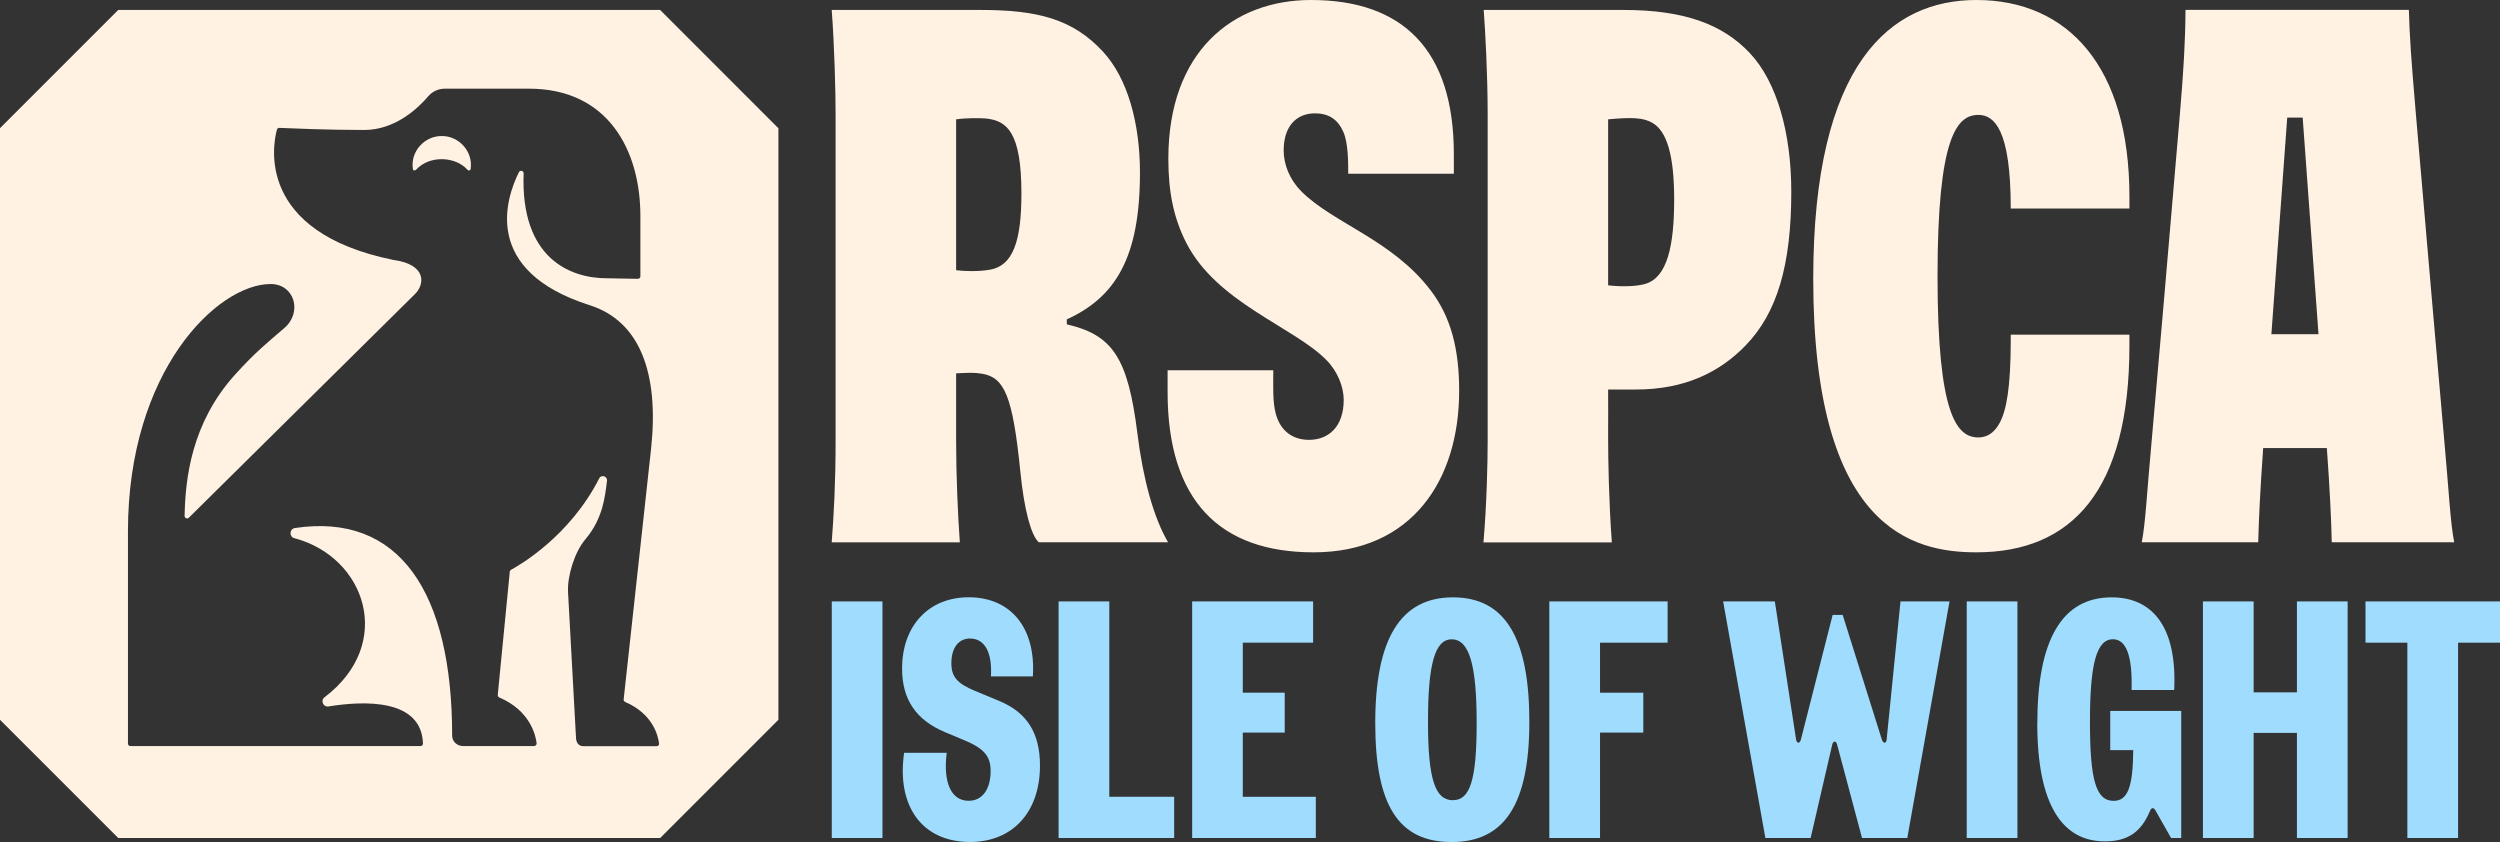
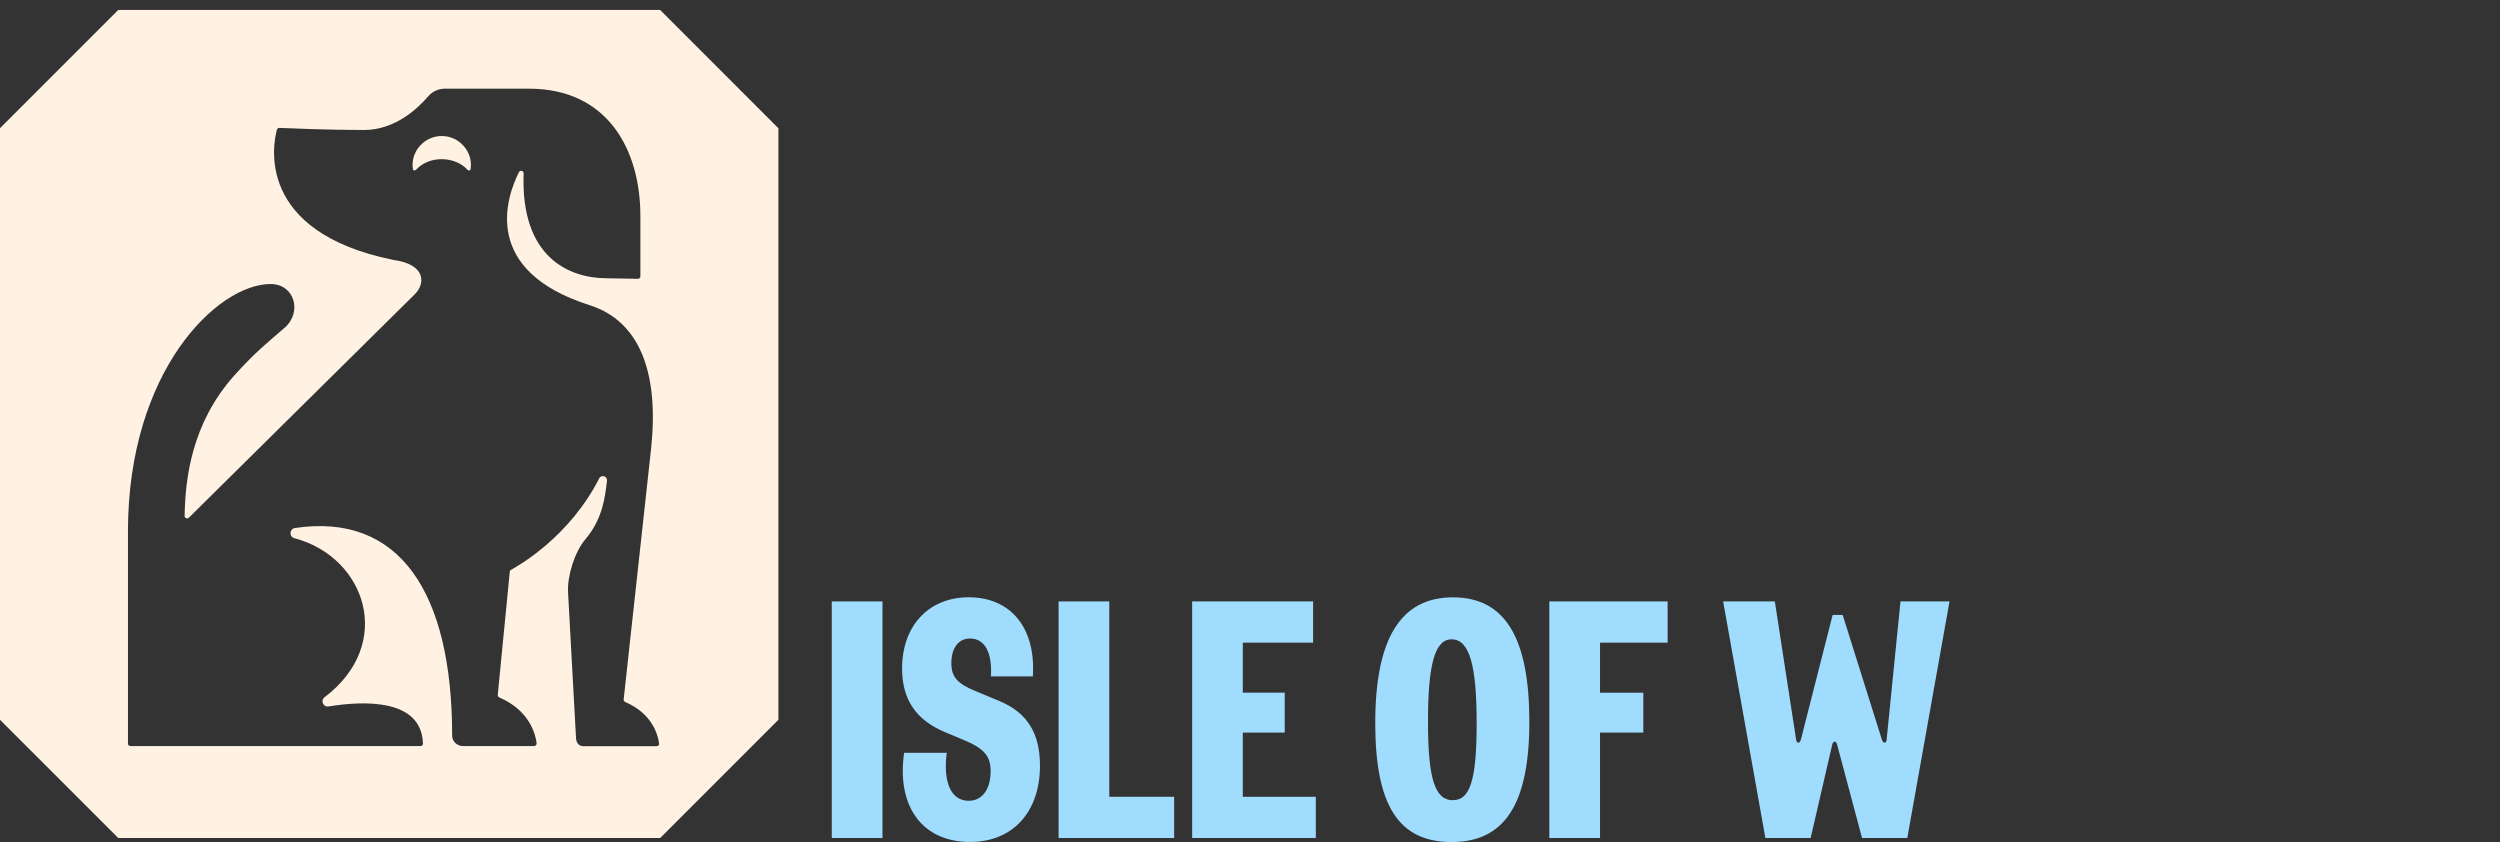
<svg xmlns="http://www.w3.org/2000/svg" id="Layer_1" data-name="Layer 1" viewBox="0 0 404.29 136.17">
  <rect x="0" y="0" width="404.29" height="136.17" fill="#333333" stroke="none" />
  <defs>
    <style> .cls-1 { fill: #9fdcfd; } .cls-2 { fill: #fff2e2; } </style>
  </defs>
  <g id="Dog">
    <path class="cls-2" d="M125.88,20.73v95.67l-19.12,19.12H19.12L0,116.4V20.73L19.12,1.61h87.63l19.12,19.12ZM101.09,113.5c-.18-.08-.28-.26-.23-.44l4.44-40.58c1.27-12.06-1.75-20.52-9.95-23.13-17.5-5.57-13.53-17.32-11.43-21.51.19-.38.77-.23.76.2-.52,13.7,7.48,16.96,13.44,16.96l5.03.09c.22,0,.41-.18.41-.4v-9.76c0-10.63-5.23-20.59-18.01-20.59h-13.61c-1.04,0-2.02.45-2.68,1.22-1.64,1.93-5.34,5.46-10.38,5.46-6.07,0-12.26-.28-13.7-.34-.19,0-.35.11-.4.29-.62,2.27-3.52,16.5,18.8,21.06,5.51.73,5.15,4.03,3.43,5.62l-36.47,36.07c-.26.25-.69.07-.69-.29.12-6,1.08-14.96,8.1-22.78,3.43-3.81,5.45-5.36,8.06-7.63,2.92-2.53,1.63-7.09-2.25-7.09-8.6,0-23.07,14.03-23.07,40.02v34.3c0,.22.18.4.4.4h46.91c.22,0,.41-.18.4-.41-.24-7.26-9.46-6.94-15.28-6-.85.14-1.33-.96-.64-1.48,11.45-8.68,6.63-22.7-4.88-25.73-.88-.23-.81-1.5.09-1.64,16.86-2.52,25.43,10.34,25.43,33.59,0,.92.79,1.67,1.77,1.67h11.45c.26,0,.47-.22.44-.46-.16-1.33-1.06-5.27-6.03-7.4-.19-.08-.28-.28-.25-.48l1.94-19.86c.01-.13.09-.25.21-.31,1.33-.72,9.47-5.38,14.25-14.78.34-.67,1.35-.35,1.26.4-.32,2.52-.64,6.09-3.51,9.47-1.71,2.02-2.93,5.89-2.79,8.54l1.28,23.38c0,.84.34,1.52,1.23,1.52h11.77c.24,0,.48-.13.44-.42-.14-1.21-.96-4.8-5.48-6.73Z" />
    <path class="cls-2" d="M76.1,27.34c-.04.28-.35.3-.53.09-1.88-2.11-6.05-2.39-8.27,0-.19.2-.49.19-.53-.09-.43-2.86,1.91-5.37,4.67-5.34,2.75-.03,5.09,2.48,4.67,5.34" />
  </g>
  <g>
    <g>
      <path class="cls-1" d="M134.51,97.26h8.2v38.26h-8.2v-38.26Z" />
      <path class="cls-1" d="M146.21,121.74h6.89c-.6,4.7.66,7.76,3.55,7.76,2.24,0,3.55-1.91,3.55-4.81,0-2.4-1.04-3.66-4.37-5.03l-3.01-1.26c-4.7-1.97-6.94-5.3-6.94-10.28,0-6.94,4.32-11.53,10.77-11.53,6.89,0,10.88,5.03,10.38,12.79h-6.78c.22-3.77-.93-6.12-3.39-6.12-1.91,0-3.01,1.59-3.01,3.99,0,2.19.93,3.28,3.83,4.48l3.94,1.64c4.48,1.86,6.56,5.19,6.56,10.44,0,7.54-4.43,12.35-11.31,12.35-7.71,0-11.91-5.74-10.66-14.43Z" />
      <path class="cls-1" d="M171.19,97.26h8.2v31.59h10.49v6.67h-18.69v-38.26Z" />
      <path class="cls-1" d="M192.78,97.26h19.57v6.67h-11.37v8.09h6.78v6.45h-6.78v10.38h11.81v6.67h-20v-38.26Z" />
      <path class="cls-1" d="M222.4,116.93c0-13.55,4.04-20.33,12.57-20.33s12.35,6.72,12.35,20.11-4.04,19.46-12.57,19.46-12.35-5.85-12.35-19.24ZM234.97,129.4c2.73,0,3.83-3.17,3.83-12.46s-1.15-13.55-4.04-13.55c-2.73,0-3.83,4.04-3.83,13.34s1.15,12.68,4.04,12.68Z" />
      <path class="cls-1" d="M250.55,97.26h19.13v6.67h-10.93v8.09h7v6.45h-7v17.05h-8.2v-38.26Z" />
      <path class="cls-1" d="M297.99,99.44l6.34,20.17c.22.66.71.66.77,0l2.24-22.35h7.93l-6.83,38.26h-7.32l-4.04-15.14c-.16-.6-.6-.6-.77,0l-3.5,15.14h-7.32l-6.83-38.26h8.36l3.44,22.35c.11.66.6.66.77,0l5.14-20.17h1.64Z" />
-       <path class="cls-1" d="M318.05,97.26h8.2v38.26h-8.2v-38.26Z" />
-       <path class="cls-1" d="M329.47,116.93c0-13.45,3.99-20.33,12.02-20.33,6.78,0,10.6,5.03,10.11,14.98h-6.89c.16-5.68-.93-8.2-3.01-8.2-2.68,0-3.72,4.04-3.72,13.34s.93,12.79,3.83,12.79c2.3,0,3.12-2.3,3.17-8.2h-3.72v-6.34h11.48v20.55h-1.64l-2.51-4.43c-.33-.55-.66-.55-.93.11-1.42,3.39-3.61,4.86-7.27,4.86-6.78,0-10.93-5.74-10.93-19.13Z" />
-       <path class="cls-1" d="M371.45,118.52h-7v17h-8.2v-38.26h8.2v14.7h7v-14.7h8.2v38.26h-8.2v-17Z" />
-       <path class="cls-1" d="M389.32,103.93h-6.78v-6.67h21.75v6.67h-6.78v31.59h-8.2v-31.59Z" />
    </g>
-     <path class="cls-2" d="M325.17,33.72c0-6.31-.64-10.2-1.69-12.45-.91-1.96-2.14-2.69-3.54-2.69-3.49,0-6.61,3.58-6.61,26.08s3.12,26.08,6.61,26.08c1.24,0,2.5-.58,3.45-2.37,1.09-2.06,1.77-5.66,1.78-13.35v-.9h19.19v1.81c0,23.36-9.27,33.39-24.75,33.39-10.25,0-26.38-3.71-26.38-44.23C293.23,10.19,305.76,0,319.61,0c14.84,0,24.75,10.82,24.75,31.75v1.97h-19.19ZM289.68,31.01c0,11.91-2.31,19.64-7.42,24.89-4.14,4.25-9.71,7.09-17.71,7.09-1.23,0-4.49,0-4.49,0,.02,2.34,0,4.55,0,7.89s.12,10.34.6,16.83h-20.76c.52-6.07.68-12.69.68-16.45V18.59c0-6.55-.38-13.47-.64-16.98h22.59c9.83,0,16.05,2.3,20.46,6.99,4.37,4.66,6.69,12.91,6.69,22.41M270.74,32.26c0-7.21-1.19-11.07-3.55-12.41-1.42-.81-3.18-.92-7.13-.55v26.84c2.4.29,4.81.15,6.08-.25,3.44-1.08,4.6-5.99,4.6-13.63M188.89,87.69h-20.91c-1.27-1.18-2.36-5.29-2.97-11.39-1.24-12.36-2.6-15.24-6.17-15.86-1.34-.23-2.28-.16-4.22-.06v10.87c0,5.72.29,12.22.6,16.45h-20.72c.33-4.3.63-9.52.63-16.45V18.59c0-3.78-.19-11.21-.63-16.98h24.07c9.19,0,14.89,1.45,19.77,6.71,4.03,4.34,6.01,11.64,6.01,19.6,0,13.76-3.97,20.14-11.83,23.73v.8c7.43,1.72,9.89,5.43,11.42,17.68.93,7.48,2.64,13.59,4.95,17.56M165.18,31.31c0-9.94-2.33-11.81-5.77-12.15-.96-.09-3.23-.09-4.79.14v24.4c1.41.17,3.61.24,5.49-.09,3.67-.64,5.07-4.54,5.07-12.3M396.87,87.69h-19.79c-.08-3.68-.3-8.4-.79-15.23h-10.3c-.48,6.83-.71,11.55-.8,15.23h-18.83c.63-3.28.84-8.25,1.59-16.29.49-5.3,2.97-33.99,4.57-52.9.6-7.07.89-12.04.91-16.9h36.12c.13,4.44.35,7.66,1.14,16.89,1.63,18.91,4.11,47.6,4.6,52.91.74,8.04.95,13.01,1.59,16.29M374.94,54.05c-1.13-15.53-2.56-35.03-2.56-35.03h-2.5s-1.43,19.5-2.56,35.03h7.62ZM210.4,30.89c-1.89-1.9-2.81-4.35-2.81-6.57,0-3.8,1.97-5.99,5.06-5.99,2.2,0,3.67.94,4.58,2.98.8,1.77.8,4.92.8,6.79h17.08c0-1.14,0-3.03,0-3.14C235.12,8.05,226.85,0,212.01,0,199.35,0,188.94,8.36,188.94,25.65c0,5.52.89,9.67,2.9,13.62,4.94,9.69,17.34,13.56,22.66,18.95,1.81,1.83,2.8,4.35,2.8,6.44,0,4.33-2.43,6.47-5.61,6.47-2.73,0-4.67-1.53-5.39-4.27-.51-1.94-.39-4.39-.39-6.98h-17.09v3.53c0,17.51,8.4,25.91,23.6,25.91,15.95,0,23.55-11.72,23.55-26.12,0-6.55-1.24-11.81-4.59-16.22-6.26-8.24-15.8-10.86-20.97-16.07" />
  </g>
</svg>